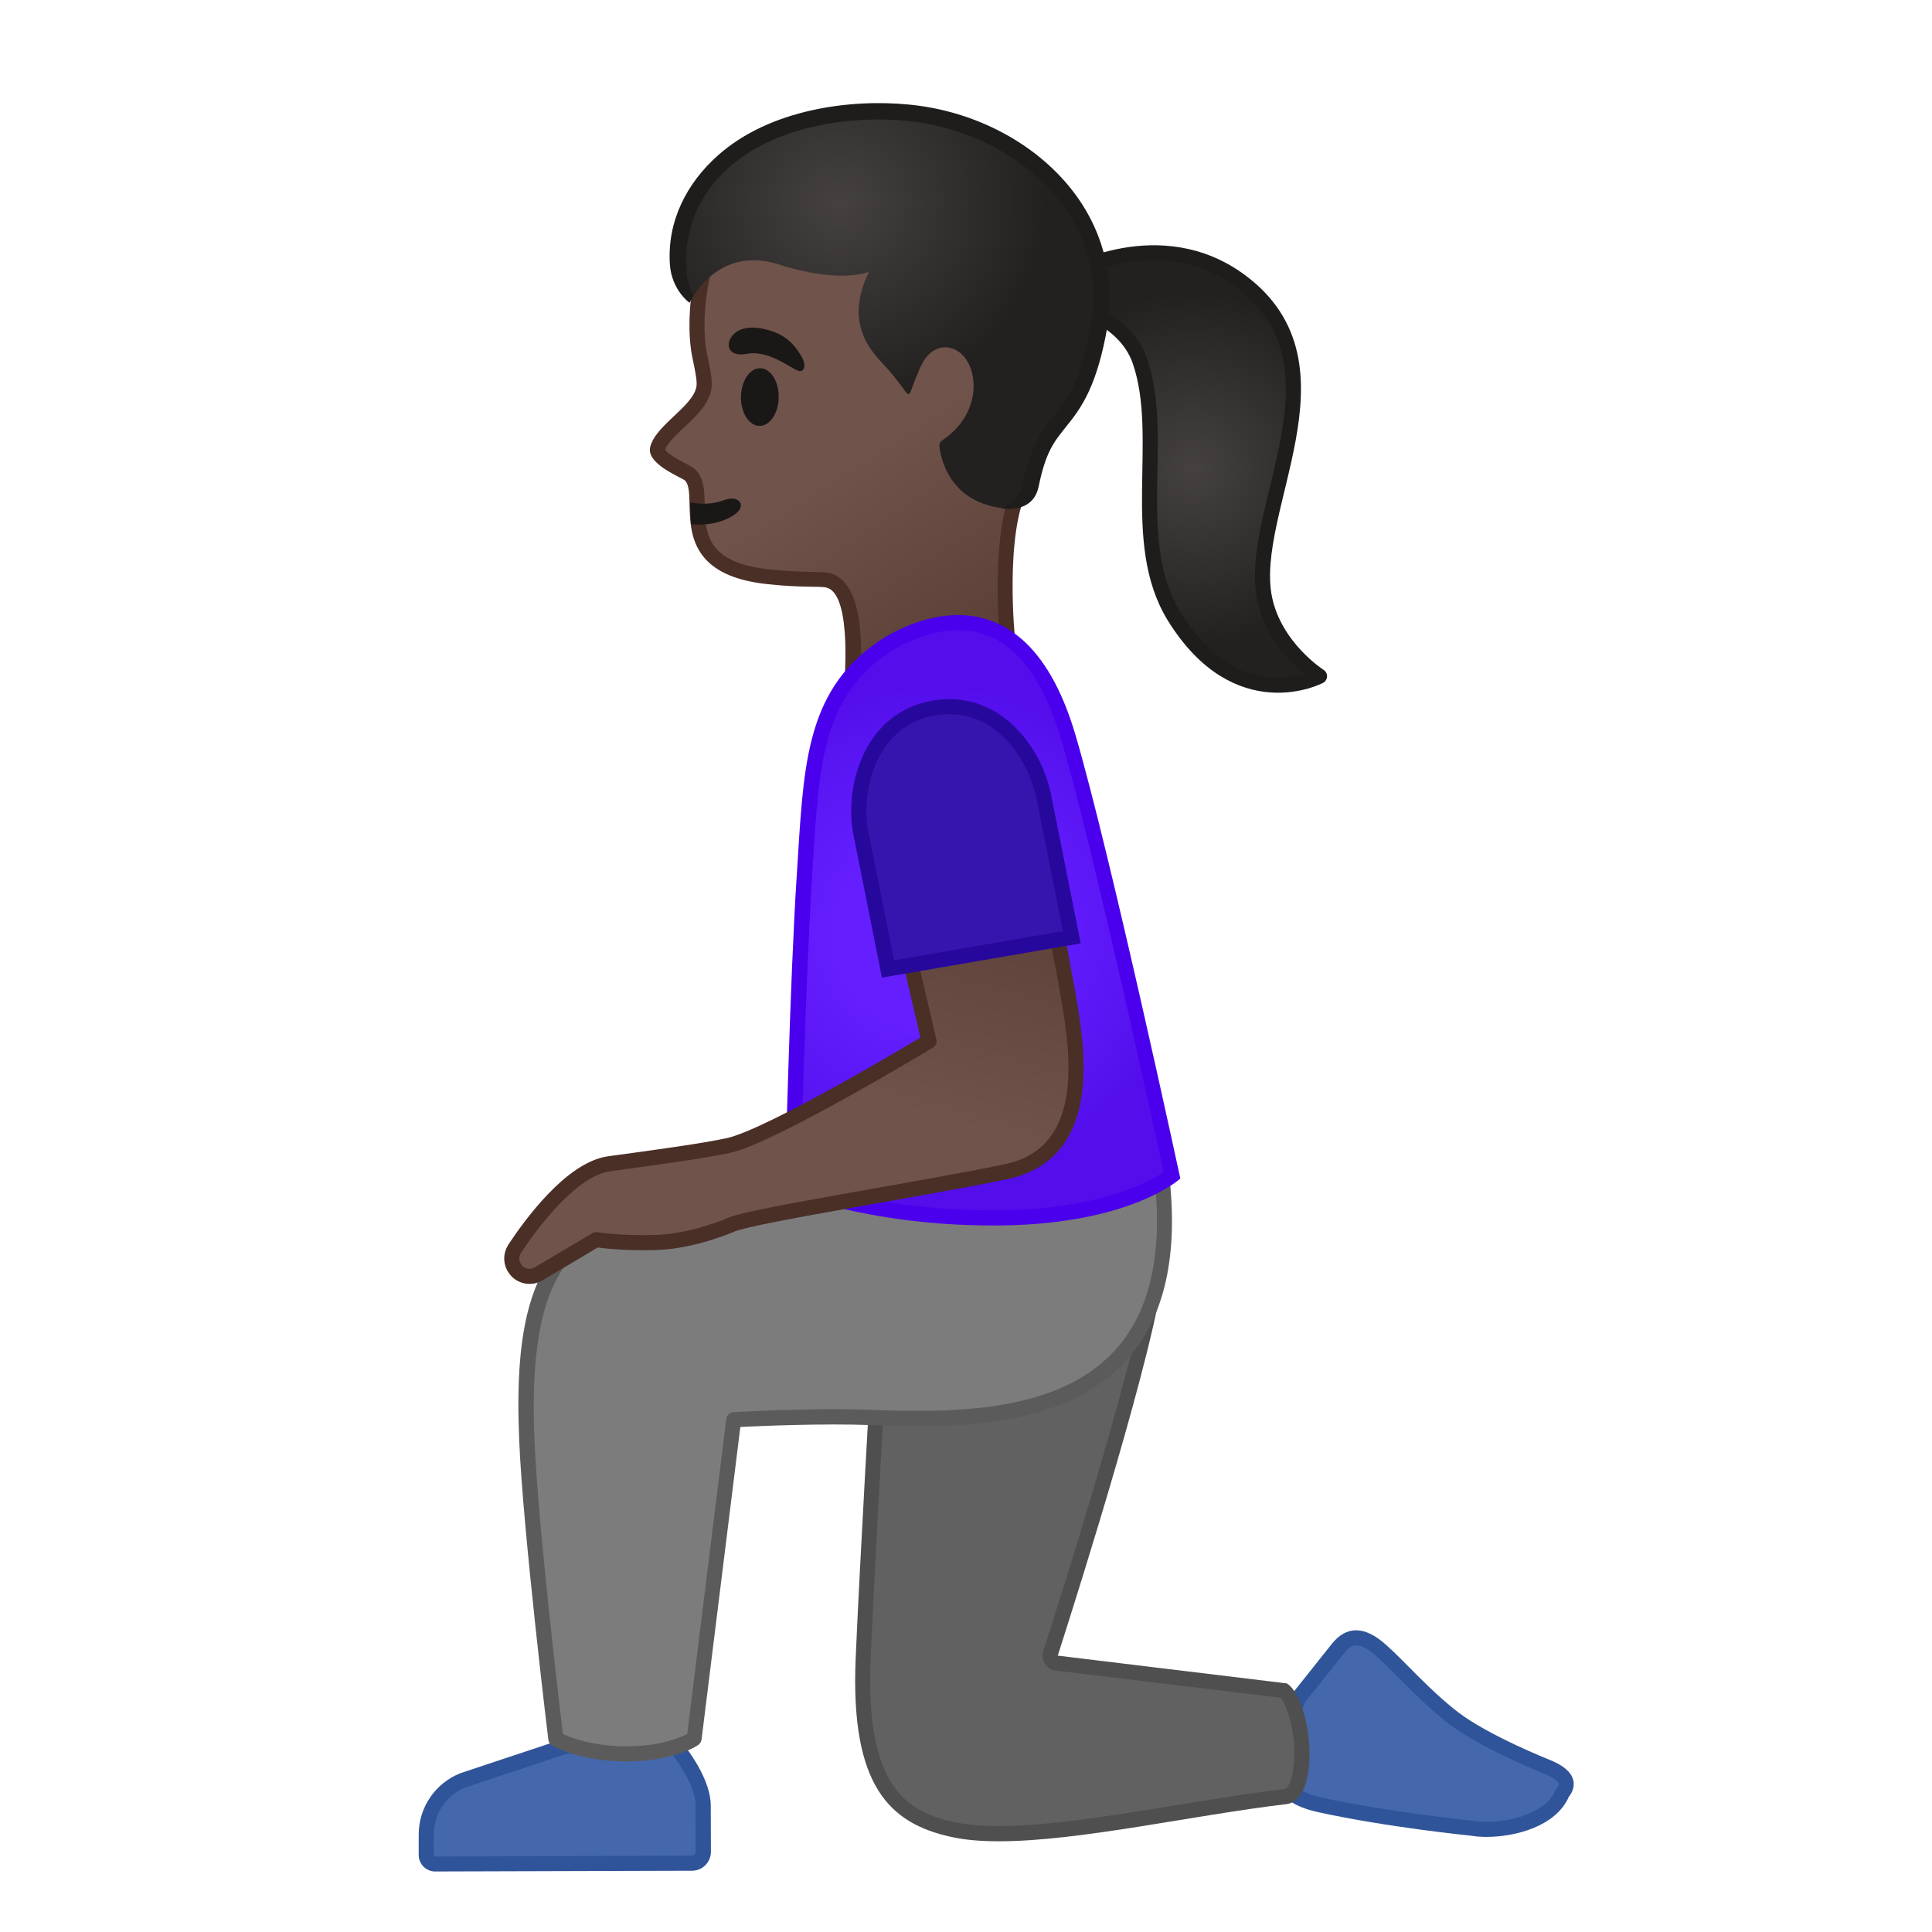
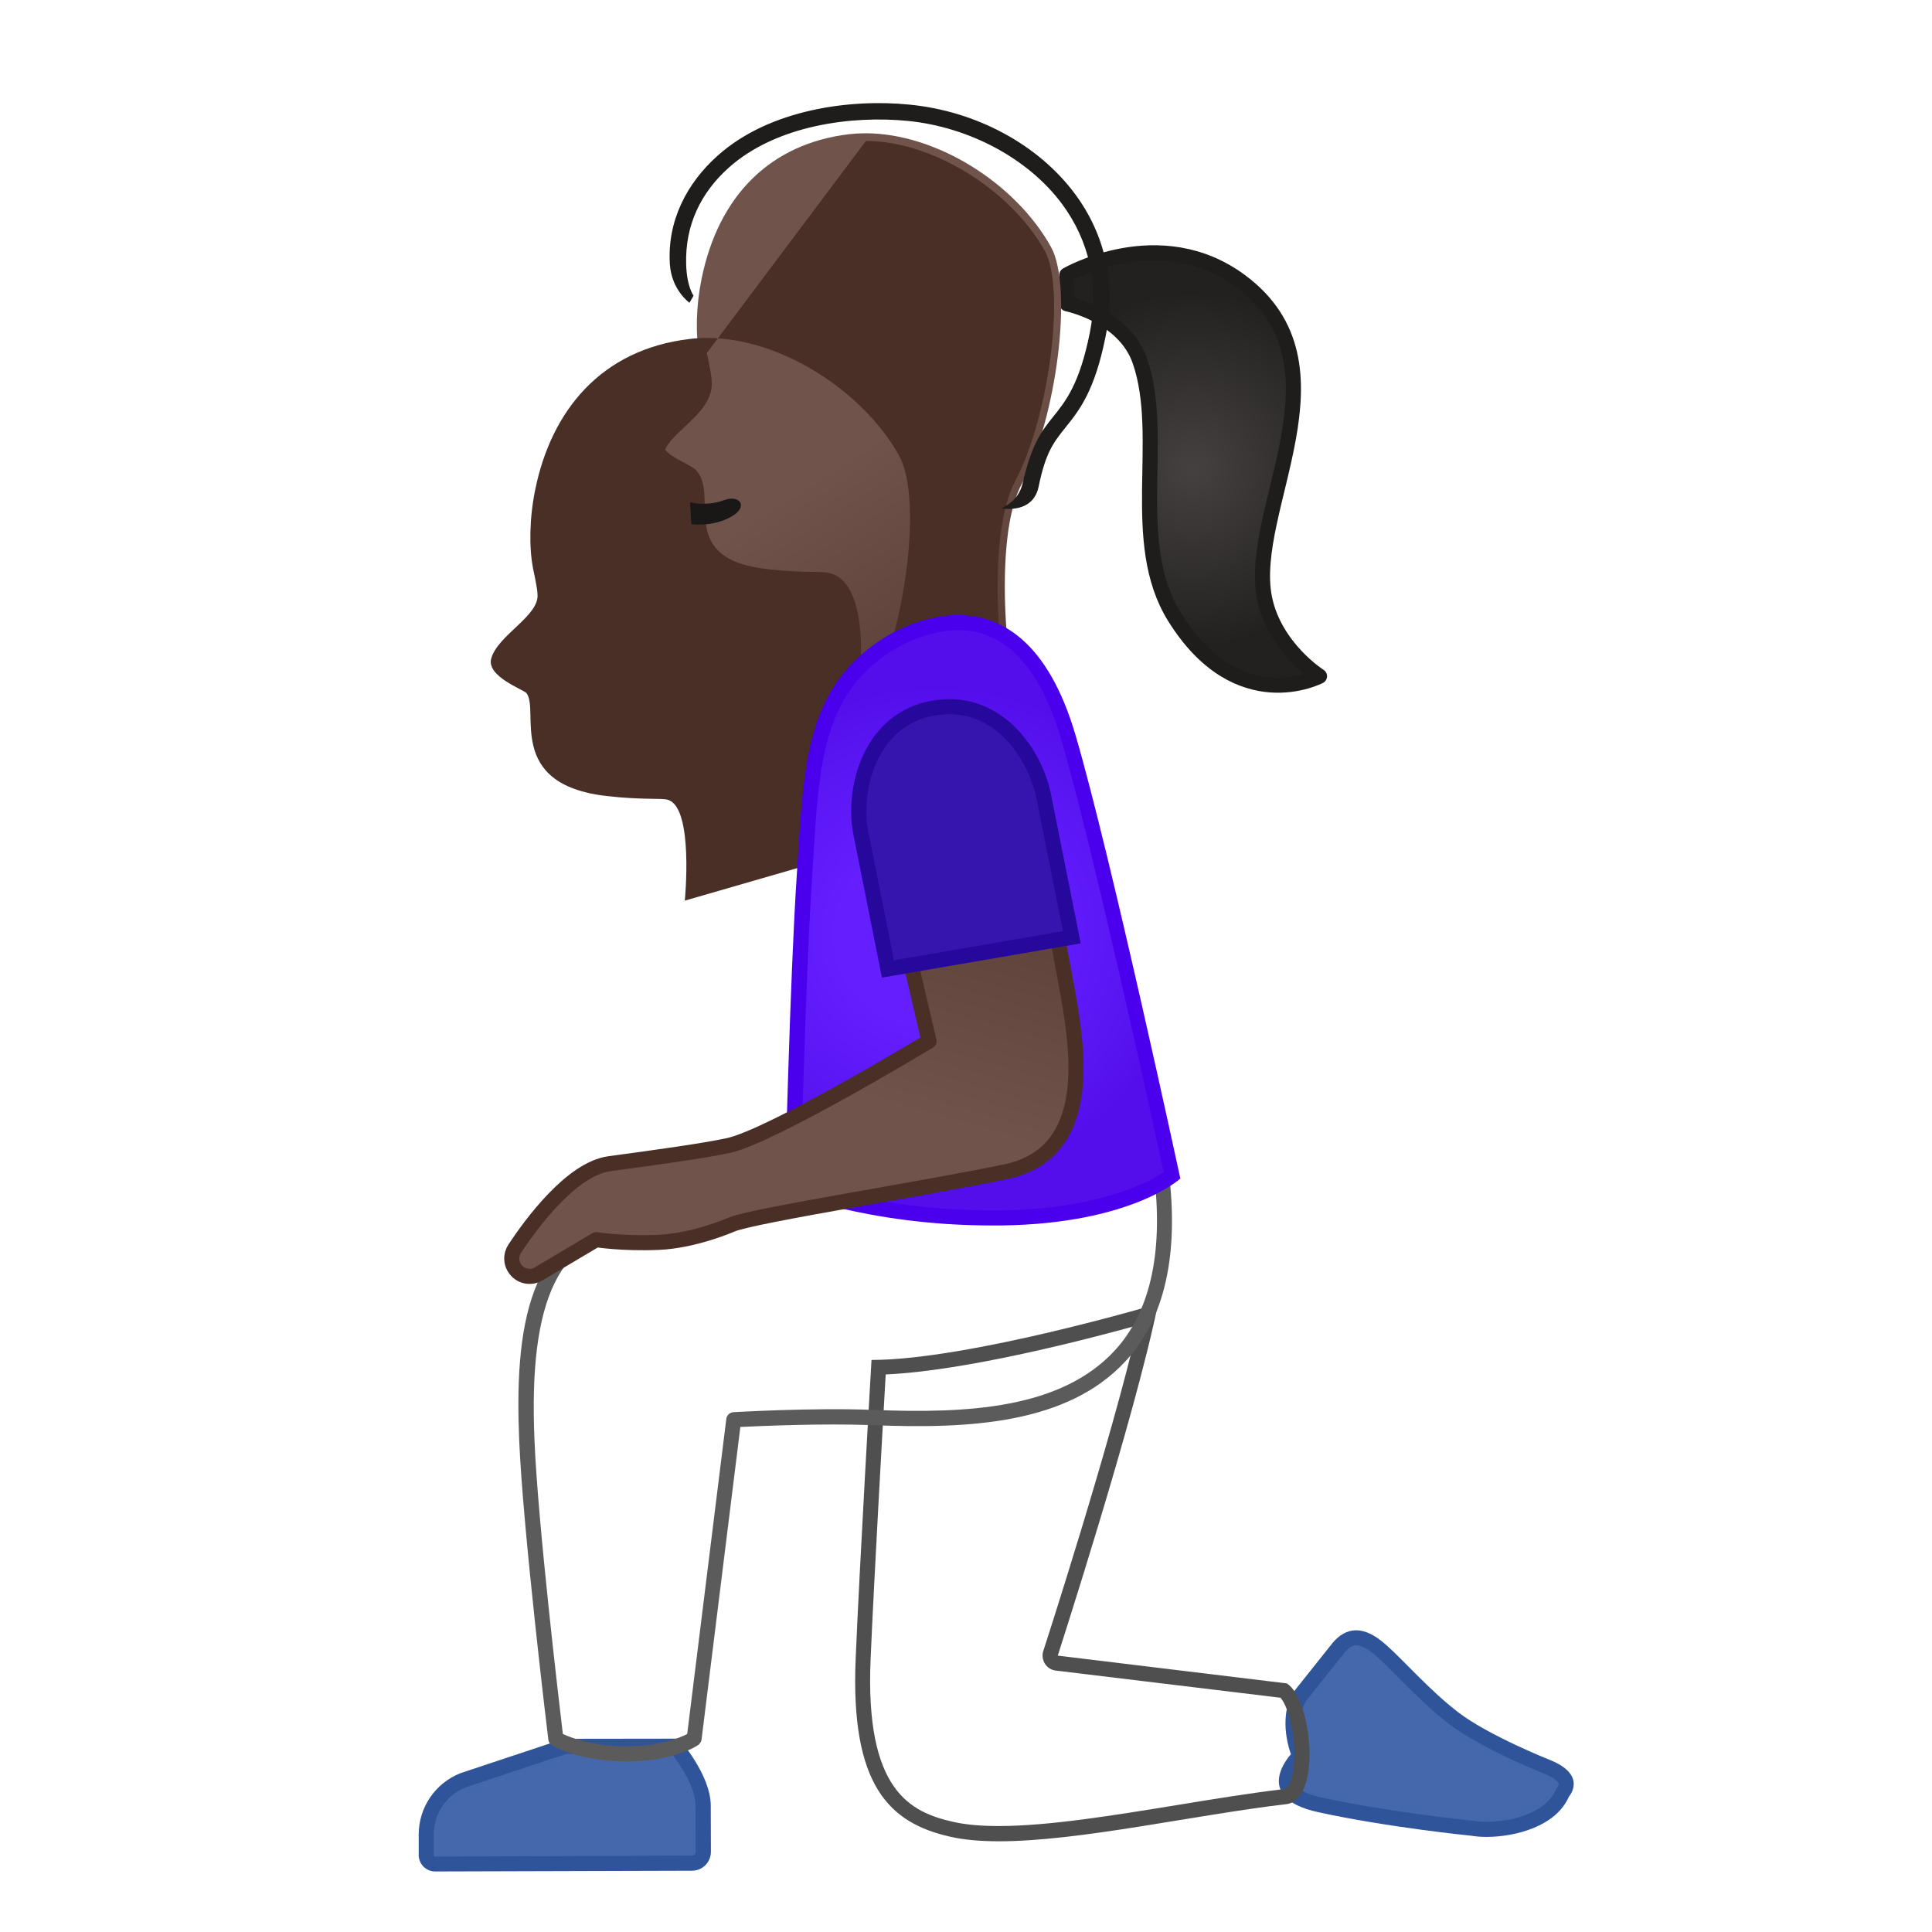
<svg xmlns="http://www.w3.org/2000/svg" enable-background="new 0 0 128 128" viewBox="0 0 128 128">
  <path d="m98.48 121.19c-0.34 0-0.67-0.02-0.94-0.07-0.09-0.01-5.58-0.56-10.11-1.55-1.24-0.27-1.99-0.71-2.16-1.27-0.24-0.78 0.62-1.72 0.62-1.73 0.13-0.14 0.17-0.35 0.1-0.53-0.01-0.02-0.82-2.13 0.12-3.66l2.55-3.19c0.37-0.45 0.77-0.67 1.19-0.67 0.49 0 1.06 0.29 1.69 0.85 0.4 0.36 0.88 0.83 1.4 1.36 1 1.01 2.14 2.15 3.38 3.11 2.04 1.57 5.99 3.15 6.16 3.21 0.73 0.29 1.18 0.65 1.27 1 0.08 0.34-0.18 0.65-0.18 0.65-0.03 0.04-0.06 0.08-0.08 0.13-0.82 1.86-3.54 2.36-5.01 2.36z" fill="#4568AC" />
  <path d="m89.85 109.01c0.36 0 0.83 0.25 1.36 0.73 0.39 0.35 0.85 0.81 1.38 1.34 0.96 0.97 2.16 2.18 3.43 3.15 2.1 1.61 6.11 3.21 6.28 3.28 0.7 0.28 0.94 0.55 0.97 0.66 0.02 0.06-0.04 0.17-0.06 0.2-0.07 0.08-0.13 0.17-0.17 0.27-0.62 1.41-2.79 2.06-4.55 2.06-0.32 0-0.61-0.02-0.85-0.06-0.02 0-0.05-0.01-0.07-0.01-0.05-0.01-5.52-0.56-10.02-1.54-1.49-0.33-1.75-0.79-1.79-0.93-0.12-0.38 0.3-1.02 0.51-1.24 0.27-0.28 0.34-0.69 0.2-1.05-0.01-0.02-0.7-1.86 0.05-3.17l2.53-3.17c0.4-0.52 0.7-0.52 0.8-0.52m0-1c-0.6 0-1.13 0.31-1.58 0.86l-2.58 3.24c-1.08 1.78-0.16 4.11-0.16 4.11s-2.7 2.86 1.8 3.84c4.61 1.01 10.13 1.56 10.13 1.56 0.29 0.05 0.64 0.08 1.02 0.08 1.9 0 4.6-0.69 5.46-2.66 0 0 1.29-1.43-1.28-2.45 0 0-4.03-1.6-6.04-3.14-1.88-1.44-3.58-3.4-4.75-4.44-0.76-0.69-1.43-1-2.02-1z" fill="#305499" />
-   <path d="m66.18 121.49c-1.22 0-2.26-0.1-3.1-0.28-3.79-0.85-6.25-3.1-5.89-11.31 0.24-5.63 0.89-16.88 1.03-19.31 5.64-0.14 15.03-2.7 17.85-3.5-1.67 7.65-6.41 22.29-6.46 22.45-0.05 0.14-0.03 0.3 0.05 0.42 0.08 0.13 0.21 0.21 0.36 0.23l15.05 1.82c0.83 0.7 1.51 3.71 1.04 5.72-0.13 0.56-0.4 1.24-0.95 1.3-2.23 0.26-4.71 0.67-7.1 1.06-4.19 0.69-8.53 1.4-11.88 1.4z" fill="#616161" />
  <path d="m75.39 87.8c-1.8 7.8-6.22 21.44-6.27 21.58-0.09 0.28-0.05 0.59 0.11 0.85 0.16 0.25 0.43 0.42 0.72 0.45l14.89 1.8c0.61 0.69 1.2 3.29 0.77 5.13-0.12 0.53-0.33 0.9-0.52 0.92-2.24 0.26-4.72 0.67-7.11 1.06-4.18 0.68-8.5 1.39-11.81 1.39-1.18 0-2.19-0.09-2.99-0.27-2.86-0.64-5.88-2.06-5.5-10.8 0.23-5.33 0.82-15.71 1-18.85 5.26-0.23 13.29-2.31 16.71-3.26m1.33-1.42zm0 0s-12.54 3.72-18.98 3.72c0 0-0.78 13.4-1.05 19.78-0.36 8.44 2.25 10.91 6.28 11.81 0.92 0.21 2.01 0.3 3.21 0.3 5.32 0 12.92-1.74 19.04-2.46 2.35-0.28 1.72-6.91 0.04-8l-15.18-1.84c-0.01 0 5.13-15.82 6.64-23.31z" fill="#4F4F4F" />
  <path d="m28.83 123.5c-0.16 0-0.31-0.06-0.42-0.17s-0.17-0.26-0.17-0.42v-1.38c0.01-1.59 0.97-2.99 2.45-3.58l6.75-2.24 7.3-0.01c0.45 0.55 1.84 2.38 1.84 3.94l0.01 3.06c0 0.2-0.08 0.39-0.22 0.53s-0.33 0.22-0.53 0.22l-17.01 0.05z" fill="#4568AC" />
  <path d="m44.5 116.19c0.61 0.77 1.58 2.26 1.58 3.44l0.01 3.06c0 0.09-0.04 0.14-0.07 0.18s-0.09 0.07-0.18 0.07l-17.01 0.06c-0.03 0-0.05-0.01-0.06-0.03-0.02-0.02-0.03-0.04-0.03-0.07v-1.38c0.01-1.38 0.83-2.59 2.11-3.1l6.67-2.22 6.98-0.01m0.47-1-7.62 0.01-6.85 2.28c-1.66 0.66-2.75 2.25-2.76 4.04v1.38c0 0.6 0.49 1.09 1.09 1.09l17.02-0.05c0.69 0 1.25-0.56 1.25-1.26l-0.01-3.06c-0.01-2.07-2.12-4.43-2.12-4.43z" fill="#305499" />
-   <path d="m76.94 77.63-18.04 1.23s-10.26 1.42-16.62 1.97-7.73 6.33-7.38 14.61c0.25 6.01 1.93 19.77 1.93 19.77s1.67 0.99 4.69 0.99 4.49-1.01 4.49-1.01l2.62-21.13s5.17-0.31 9.22-0.15c8.59 0.35 21.1-0.05 19.09-16.28z" fill="#7C7C7C" />
  <path d="m41.51 116.7c-3.12 0-4.87-1.02-4.94-1.06-0.13-0.08-0.22-0.22-0.24-0.37-0.02-0.14-1.68-13.85-1.93-19.81-0.3-7.12 0.4-14.49 7.84-15.13 6.28-0.54 16.49-1.95 16.59-1.96l18.07-1.23c0.29-0.03 0.5 0.17 0.53 0.44 0.69 5.55-0.27 9.79-2.84 12.58-3.84 4.18-10.33 4.52-16.78 4.26-3.33-0.13-7.45 0.06-8.76 0.12l-2.57 20.71c-0.02 0.14-0.1 0.27-0.21 0.35-0.05 0.05-1.62 1.1-4.76 1.1zm-4.22-1.82c0.52 0.24 1.99 0.82 4.22 0.82 2.22 0 3.56-0.58 4.02-0.82l2.59-20.88c0.03-0.24 0.23-0.42 0.47-0.44 0.05 0 5.24-0.31 9.27-0.15 6.21 0.25 12.43-0.06 16-3.94 2.29-2.49 3.18-6.3 2.64-11.31l-17.56 1.19c-0.07 0.01-10.31 1.42-16.61 1.96-5.25 0.45-7.32 4.67-6.92 14.09 0.22 5.48 1.65 17.55 1.88 19.48z" fill="#5B5B5B" />
  <radialGradient id="e" cx="79.043" cy="31.072" r="11.73" gradientUnits="userSpaceOnUse">
    <stop stop-color="#444140" offset="0" />
    <stop stop-color="#232020" offset="1" />
  </radialGradient>
  <path d="m70.68 18.22s6.17-3.58 11.54 0.43c7.47 5.58 0.38 15.13 1.56 20.98 0.66 3.28 3.64 5.17 3.64 5.17s-5.4 2.85-9.61-3.93c-3.08-4.97-0.55-11.86-2.28-16.93-1.04-3.05-4.83-3.81-4.83-3.81l-0.02-1.91z" fill="url(#e)" />
  <path d="m70.68 18.22s6.17-3.58 11.54 0.43c7.47 5.58 0.38 15.13 1.56 20.98 0.66 3.28 3.64 5.17 3.64 5.17s-5.4 2.85-9.61-3.93c-3.08-4.97-0.55-11.86-2.28-16.93-1.04-3.05-4.83-3.81-4.83-3.81l-0.02-1.91z" fill="none" stroke="#1F1D1B" stroke-linejoin="round" stroke-miterlimit="10" />
  <linearGradient id="d" x1="155.62" x2="171" y1="-109.66" y2="-78.569" gradientTransform="matrix(.994 -.113 .113 .994 -93.216 138.59)" gradientUnits="userSpaceOnUse">
    <stop stop-color="#70534A" offset=".552" />
    <stop stop-color="#5C4037" offset="1" />
  </linearGradient>
  <path d="m56.48 44.96c0.14-2.01 0.19-5.96-1.54-6.48-0.24-0.07-0.57-0.08-1.12-0.09-0.66-0.01-1.66-0.03-3.01-0.18-4.53-0.51-4.58-2.88-4.62-4.79-0.02-0.77-0.03-1.44-0.39-1.87-0.11-0.13-0.27-0.21-0.59-0.38-0.48-0.25-1.77-0.92-1.64-1.44 0.15-0.58 0.81-1.2 1.44-1.8 0.86-0.81 1.75-1.65 1.64-2.67 0-0.27-0.13-0.93-0.28-1.61l-0.04-0.17c-0.26-1.37-0.21-3.24 0.15-5 1.13-5.57 4.6-8.97 9.78-9.59 0.36-0.04 0.72-0.06 1.09-0.06 4.61 0 9.89 3.24 12.28 7.53 1.47 2.64 0.4 11.3-1.94 15.71-1.46 2.74-1.12 8.33-0.99 9.92l-10.22 2.97z" fill="url(#d)" />
-   <path d="m57.37 9.34c4.37 0 9.57 3.2 11.85 7.28 1.39 2.48 0.29 11.02-1.95 15.23-1.41 2.65-1.22 7.77-1.08 9.78l-9.17 2.65c0.24-4.85-1.08-6.02-1.94-6.28-0.31-0.09-0.66-0.1-1.25-0.11-0.65-0.01-1.63-0.03-2.96-0.18-4.1-0.46-4.14-2.42-4.18-4.3-0.02-0.86-0.04-1.61-0.51-2.18-0.17-0.21-0.37-0.31-0.74-0.51-0.79-0.41-1.25-0.72-1.37-0.93 0.15-0.44 0.75-1 1.28-1.5 0.9-0.84 1.91-1.8 1.8-3.04-0.01-0.35-0.13-0.94-0.29-1.71l-0.03-0.15c-0.25-1.31-0.2-3.1 0.15-4.81 0.63-3.09 2.67-8.4 9.35-9.19 0.34-0.03 0.69-0.05 1.04-0.05m0-1c-0.39 0-0.77 0.02-1.15 0.07-5.84 0.69-9.15 4.73-10.22 9.98-0.39 1.9-0.41 3.82-0.15 5.19 0.03 0.16 0.3 1.36 0.3 1.73 0.15 1.44-2.67 2.73-3.07 4.29-0.3 1.17 2.14 2.04 2.33 2.26 0.92 1.11-1.43 6.07 5.34 6.83 2.36 0.27 3.62 0.12 4.04 0.25 1.73 0.51 1.12 6.68 1.12 6.68l11.34-3.28s-0.73-7 0.9-10.05c2.29-4.3 3.59-13.24 1.94-16.19-2.38-4.22-7.78-7.76-12.72-7.76z" fill="#4A2F27" />
+   <path d="m57.37 9.34c4.37 0 9.57 3.2 11.85 7.28 1.39 2.48 0.29 11.02-1.95 15.23-1.41 2.65-1.22 7.77-1.08 9.78l-9.17 2.65c0.24-4.85-1.08-6.02-1.94-6.28-0.31-0.09-0.66-0.1-1.25-0.11-0.65-0.01-1.63-0.03-2.96-0.18-4.1-0.46-4.14-2.42-4.18-4.3-0.02-0.86-0.04-1.61-0.51-2.18-0.17-0.21-0.37-0.31-0.74-0.51-0.79-0.41-1.25-0.72-1.37-0.93 0.15-0.44 0.75-1 1.28-1.5 0.9-0.84 1.91-1.8 1.8-3.04-0.01-0.35-0.13-0.94-0.29-1.71l-0.03-0.15m0-1c-0.39 0-0.77 0.02-1.15 0.07-5.84 0.69-9.15 4.73-10.22 9.98-0.39 1.9-0.41 3.82-0.15 5.19 0.03 0.16 0.3 1.36 0.3 1.73 0.15 1.44-2.67 2.73-3.07 4.29-0.3 1.17 2.14 2.04 2.33 2.26 0.92 1.11-1.43 6.07 5.34 6.83 2.36 0.27 3.62 0.12 4.04 0.25 1.73 0.51 1.12 6.68 1.12 6.68l11.34-3.28s-0.73-7 0.9-10.05c2.29-4.3 3.59-13.24 1.94-16.19-2.38-4.22-7.78-7.76-12.72-7.76z" fill="#4A2F27" />
  <path d="m48.82 31.61-2.63 0.3s0.22 1.21 0.35 1.7c0.7 2.69 2.37 5.58 7.06 5.49 0.42-0.01-1.99-6.05-1.99-6.05l-2.79-1.44z" fill="none" />
  <path d="m45.8 34.73c0.94 0.1 2.02-0.07 2.84-0.62 0.9-0.61 0.33-1.35-0.68-0.97-0.61 0.23-1.47 0.32-2.24 0.14l0.08 1.45z" fill="#1A1717" />
-   <ellipse transform="matrix(.014 -1 1 .014 23.336 76.269)" cx="50.33" cy="26.3" rx="1.91" ry="1.25" fill="#1A1717" />
-   <path d="m49.49 23.44c-1.24 0.23-1.45-0.59-0.98-1.19 0.34-0.44 1.12-0.77 2.5-0.35 1.3 0.39 1.78 1.21 2.09 1.72s0.22 0.96-0.09 0.97c-0.42 0-1.98-1.44-3.52-1.15z" fill="#1A1717" />
  <radialGradient id="c" cx="78.062" cy="-159.8" r="13.252" gradientTransform="matrix(1.038 .016 -.01 1 -27.026 171.9)" gradientUnits="userSpaceOnUse">
    <stop stop-color="#444140" offset="0" />
    <stop stop-color="#232020" offset="1" />
  </radialGradient>
-   <path d="m60.34 25.93c0.19-0.53 0.54-1.47 0.8-1.92 0.85-1.48 2.06-0.88 2.06-0.88 1.65 0.68 2.08 4.16-0.78 6.05-0.07 0.05-0.23 0.15-0.17 0.51 0.13 0.88 0.7 3.05 3.21 3.78 0.33 0.1 0.63 0.16 0.9 0.19 0.86 0.11 1.63-0.51 1.8-1.36 1.05-5.19 3.25-3.55 4.58-10.15 1.67-8.34-5.44-14-12.54-14.7-6.4-0.63-15.14 1.78-15.26 10.04-0.02 1.51 0.85 2.41 0.85 2.41s1.75-3.68 5.81-2.38c4.09 1.31 5.97 0.49 5.97 0.49-1.57 3.24-0.07 5.04 0.97 6.14 0.59 0.62 1.13 1.35 1.44 1.78 0.13 0.23 0.28 0.23 0.36 0z" fill="url(#c)" />
  <path d="m71.23 12.86c-2.43-3.28-6.54-5.5-10.99-5.93-3.88-0.39-9.24 0.3-12.68 3.37-2.07 1.84-3.36 4.35-3.18 7.2 0.11 1.72 1.3 2.56 1.3 2.56l0.27-0.47s-0.45-0.6-0.49-2.07c-0.08-2.63 0.99-4.77 2.82-6.41 3.18-2.84 8.2-3.46 11.85-3.1 4.09 0.4 8.01 2.51 10.23 5.5 1.83 2.47 2.47 5.43 1.84 8.55-0.68 3.37-1.57 4.49-2.44 5.57-0.8 0.99-1.42 1.84-2.01 4.4-0.3 1.3-1.5 1.65-1.41 1.66 1.43 0.16 2.25-0.39 2.47-1.44 0.47-2.31 1.01-2.96 1.79-3.94 0.9-1.12 1.93-2.4 2.65-6.03 0.7-3.44-0.01-6.7-2.02-9.42z" fill="#1F1D1B" />
  <radialGradient id="b" cx="59.888" cy="62.454" r="17.194" gradientTransform="matrix(.98 -.201 .192 .934 -8.938 15.554)" gradientUnits="userSpaceOnUse">
    <stop stop-color="#651FFF" offset=".364" />
    <stop stop-color="#5914F2" offset=".812" />
    <stop stop-color="#530EEB" offset="1" />
  </radialGradient>
  <path d="m65.72 80.69c-6.95 0-11.93-1.63-13.2-2.09 0.05-2.23 0.37-14.41 0.78-20.62l0.08-1.3c0.39-6.22 0.67-10.72 5.06-13.74 0.03-0.02 2.35-1.69 5.03-1.69 3.38 0 5.84 2.57 7.32 7.64 2.14 7.34 6.28 26.36 6.85 28.99-0.83 0.62-4.18 2.7-11.28 2.81h-0.64z" fill="url(#b)" />
  <path d="m63.48 41.75c3.13 0 5.43 2.45 6.84 7.28 2.07 7.07 6 25.04 6.78 28.63-1.1 0.72-4.37 2.43-10.73 2.53h-0.64c-6.37 0-11.06-1.38-12.69-1.94 0.07-2.96 0.38-14.31 0.77-20.24l0.08-1.3c0.38-6.08 0.66-10.48 4.87-13.38 0.01-0.01 2.19-1.58 4.72-1.58m-0.01-1c-2.88 0-5.32 1.78-5.32 1.78-4.9 3.37-4.91 8.51-5.36 15.42-0.46 6.91-0.79 20.99-0.79 20.99s5.44 2.25 13.71 2.25h0.65c8.64-0.12 11.84-3.11 11.84-3.11s-4.6-21.37-6.93-29.33c-1.86-6.37-5.03-8-7.8-8z" fill="#4A00ED" />
  <linearGradient id="a" x1="52.053" x2="58.932" y1="79.651" y2="55.738" gradientUnits="userSpaceOnUse">
    <stop stop-color="#70534A" offset=".32" />
    <stop stop-color="#5C4037" offset=".997" />
  </linearGradient>
  <path d="m57.91 53.42 3.64 15.56s-10.46 6.32-13.32 6.92c-1.71 0.36-4.61 0.76-7.86 1.2-2.54 0.35-5.22 4.04-6.27 5.63-0.28 0.43-0.26 0.98 0.06 1.38h0c0.39 0.5 1.1 0.6 1.62 0.23l3.72-2.21s1.68 0.28 4.13 0.18c2.45-0.11 4.89-1.2 4.89-1.2 1.64-0.63 12.89-2.38 18.12-3.48 5.38-1.13 4.89-6.94 4.3-10.69-0.48-3.04-2.78-14.5-2.78-14.5l-10.25 0.98z" fill="url(#a)" stroke="#4A2F27" stroke-linecap="round" stroke-linejoin="round" stroke-miterlimit="10" />
  <path d="m57 55.04c-0.26-1.52-0.09-3.99 1.27-5.89 0.89-1.25 2.12-2.01 3.64-2.25 0.33-0.05 0.66-0.08 0.99-0.08 3.81 0 5.88 3.76 6.29 6.14l1.83 9.14-12.18 2.1-1.84-9.16z" fill="#3615AF" />
  <path d="m62.9 47.32c3.5 0 5.41 3.51 5.8 5.75l1.72 8.62-11.19 1.93-1.73-8.65c-0.25-1.44-0.09-3.75 1.18-5.53 0.81-1.13 1.93-1.82 3.32-2.05 0.3-0.04 0.6-0.07 0.9-0.07m0-1c-0.34 0-0.7 0.03-1.07 0.09-4.53 0.74-5.87 5.57-5.32 8.73l1.92 9.63 13.17-2.27-1.92-9.63c-0.5-2.91-2.88-6.55-6.78-6.55z" fill="#27089C" />
</svg>